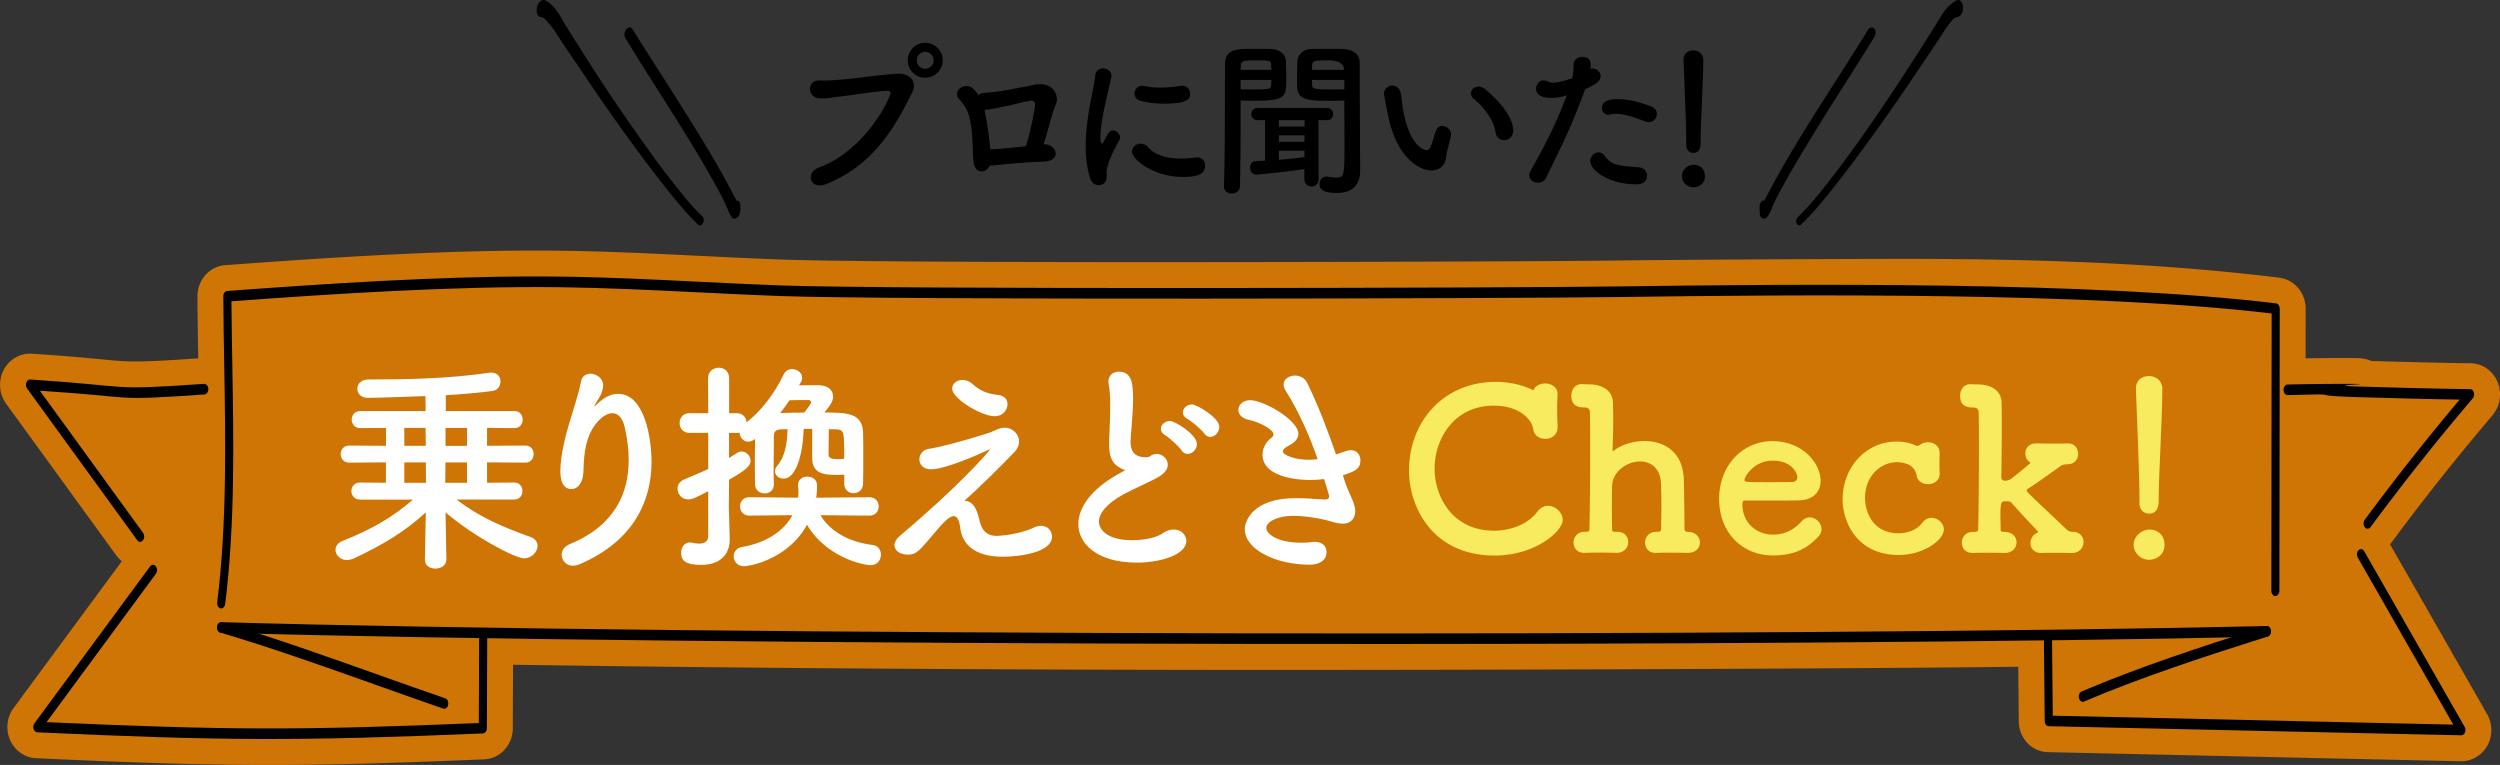
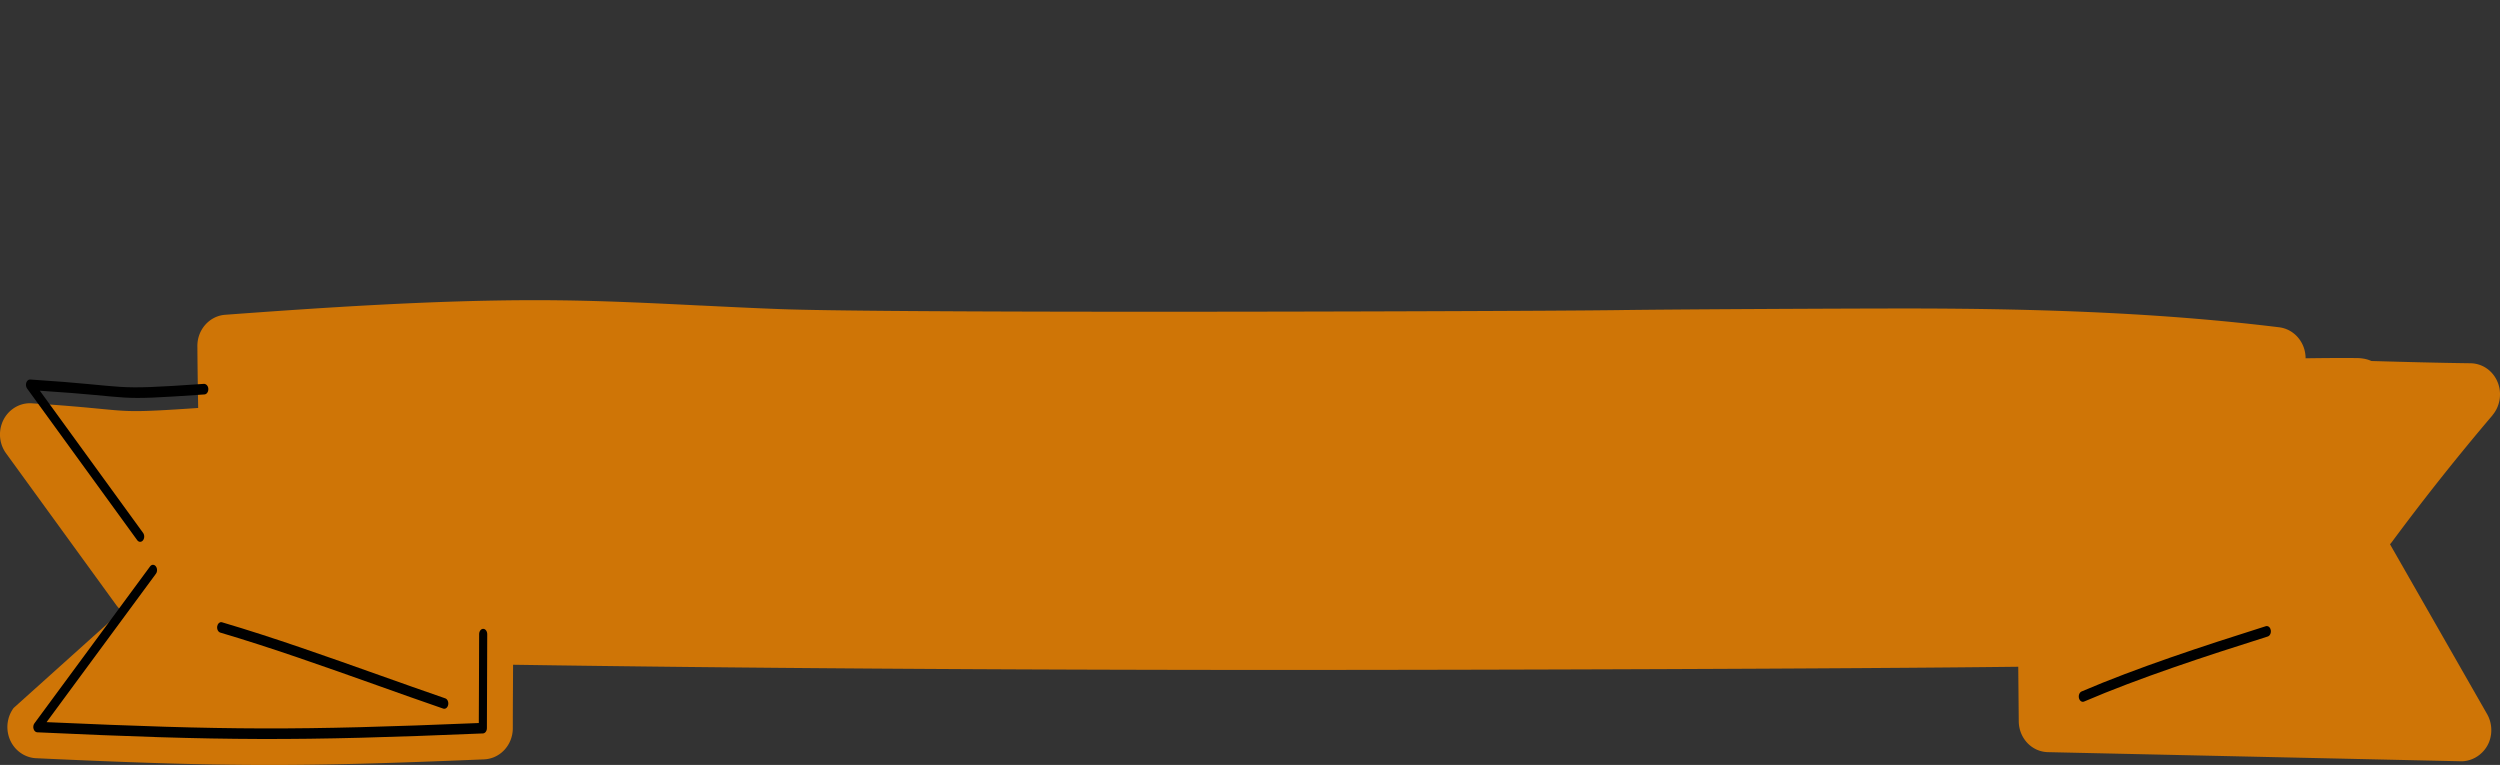
<svg xmlns="http://www.w3.org/2000/svg" viewBox="0 0 822 251.51">
  <rect x="0" y="0" width="822" height="251.51" fill="#333333" stroke="none" />
-   <path d="M819.53 136.51c2.25-2.64 3.04-6.4 2.06-9.79-1.24-4.31-4.99-7.23-9.3-7.28-10.9-.14-21.88-.44-32.57-.74-1.24-.57-2.8-.94-4.77-.97-.89-.01-2.32-.02-4.47-.02-4.35 0-8.44.04-12.4.1l.02-16.31c0-5.2-3.72-9.58-8.69-10.2-34.98-4.27-72.87-6.18-122.86-6.18-19.26 0-75.32.27-94.05.53-18.44.26-93.37.54-153.66.54-63.81 0-107.2-.31-122.16-.86-8.95-.33-18.18-.79-26.32-1.19h-.23c-15.08-.75-30.68-1.52-46.12-1.7-2.61-.03-5.23-.05-7.88-.05-33.92 0-70.47 2.48-102.06 4.8-5.17.37-9.19 4.9-9.15 10.29.04 6.94.15 13.93.26 20.35-10.98.76-16.42 1.03-20.46 1.03s-6.82-.27-11.91-.76c-4.8-.46-11.38-1.09-22.32-1.8-.18-.01-.43-.02-.62-.02-4.12 0-7.84 2.7-9.24 6.7-1.17 3.31-.65 6.96 1.38 9.76l36.23 49.89c.52.72 1.14 1.35 1.82 1.9L4.49 232.77c-1.99 2.68-2.58 6.21-1.58 9.45 1.25 4.04 4.83 6.88 8.93 7.08 29.69 1.37 52.87 2.22 76.63 2.22 19.3 0 39.12-.52 70.7-1.84 5.29-.23 9.44-4.73 9.44-10.25 0-4.56.02-8.67.05-13.1.01-2.45.03-5 .04-7.76 72.51 1.09 160.39 1.71 251.26 1.71 69.65 0 187.4-.37 243.64-1.05l.17 17.94c.06 5.6 4.31 10.05 9.64 10.14 0 0 135.8 3 135.87 3h.29c3.85-.13 7.41-2.68 8.86-6.38 1.15-2.97.9-6.39-.67-9.13l-31.92-55.84c.15-.18.31-.36.46-.55a787.47 787.47 0 0133.24-41.87z" fill="#cf7506" />
-   <path d="M176.11 90.89c2.61 0 5.2.02 7.78.05 15.36.18 30.95.95 46.03 1.7 8.81.44 17.61.87 26.42 1.2 36.66 1.36 240.13.84 276.26.33 58.83-.82 156.36-1.67 215.77 5.58.69.09 1.21.84 1.21 1.74l-.11 92.75c0 .96-.6 1.74-1.33 1.74-.74 0-1.33-.78-1.33-1.74l.11-91.16c-58.89-7.09-155.92-6.23-214.28-5.42-36.16.51-239.65 1.03-276.36-.33-8.82-.33-17.63-.76-26.45-1.2-15.06-.74-30.63-1.51-45.95-1.7-35.07-.39-73.92 2.15-107.78 4.63.05 6.9.17 13.81.29 20.71.44 25.87.9 52.63-2.34 78.82-.12.95-.81 1.59-1.53 1.44-.73-.16-1.22-1.05-1.1-2 3.2-25.88 2.74-52.47 2.3-78.19-.13-7.47-.25-14.95-.3-22.42 0-.93.55-1.7 1.26-1.75 31.72-2.33 67.97-4.77 101.44-4.78zM72.72 204.57h.03c155.73 4.46 516.59 4.89 672.57 1.27.78.04 1.34.75 1.36 1.71.01.96-.57 1.76-1.31 1.77-156.03 3.62-516.91 3.19-672.68-1.27-.74-.02-1.32-.82-1.3-1.78.02-.95.61-1.7 1.33-1.7z" />
+   <path d="M819.53 136.51c2.25-2.64 3.04-6.4 2.06-9.79-1.24-4.31-4.99-7.23-9.3-7.28-10.9-.14-21.88-.44-32.57-.74-1.24-.57-2.8-.94-4.77-.97-.89-.01-2.32-.02-4.47-.02-4.35 0-8.44.04-12.4.1c0-5.2-3.72-9.58-8.69-10.2-34.98-4.27-72.87-6.18-122.86-6.18-19.26 0-75.32.27-94.05.53-18.44.26-93.37.54-153.66.54-63.81 0-107.2-.31-122.16-.86-8.95-.33-18.18-.79-26.32-1.19h-.23c-15.08-.75-30.68-1.52-46.12-1.7-2.61-.03-5.23-.05-7.88-.05-33.92 0-70.47 2.48-102.06 4.8-5.17.37-9.19 4.9-9.15 10.29.04 6.94.15 13.93.26 20.35-10.98.76-16.42 1.03-20.46 1.03s-6.82-.27-11.91-.76c-4.8-.46-11.38-1.09-22.32-1.8-.18-.01-.43-.02-.62-.02-4.12 0-7.84 2.7-9.24 6.7-1.17 3.31-.65 6.96 1.38 9.76l36.23 49.89c.52.72 1.14 1.35 1.82 1.9L4.49 232.77c-1.99 2.68-2.58 6.21-1.58 9.45 1.25 4.04 4.83 6.88 8.93 7.08 29.69 1.37 52.87 2.22 76.63 2.22 19.3 0 39.12-.52 70.7-1.84 5.29-.23 9.44-4.73 9.44-10.25 0-4.56.02-8.67.05-13.1.01-2.45.03-5 .04-7.76 72.51 1.09 160.39 1.71 251.26 1.71 69.65 0 187.4-.37 243.64-1.05l.17 17.94c.06 5.6 4.31 10.05 9.64 10.14 0 0 135.8 3 135.87 3h.29c3.85-.13 7.41-2.68 8.86-6.38 1.15-2.97.9-6.39-.67-9.13l-31.92-55.84c.15-.18.31-.36.46-.55a787.47 787.47 0 0133.24-41.87z" fill="#cf7506" />
  <path d="M72.72 204.56c.1 0 .2.01.29.05 16.78 4.95 34.51 11.26 51.67 17.36 7.37 2.62 14.65 5.21 21.73 7.65.71.24 1.14 1.2.95 2.13-.19.93-.92 1.49-1.63 1.24-7.09-2.44-14.38-5.03-21.75-7.66-17.12-6.09-34.83-12.39-51.55-17.33-.72-.21-1.17-1.14-1.01-2.08.14-.81.69-1.36 1.3-1.36z" />
  <path d="M50.31 185.71c.33 0 .67.16.92.49.53.67.55 1.77.03 2.46l-35.95 48.78c59.61 2.66 82.53 2.75 142.12.29 0-3.93.03-7.6.05-11.49.03-5.13.06-10.66.06-17.74 0-.96.6-1.74 1.33-1.74s1.33.78 1.33 1.74c0 7.09-.03 12.63-.06 17.76-.02 4.43-.05 8.57-.05 13.15 0 .94-.57 1.71-1.29 1.74-61.06 2.56-85.5 2.44-146.57-.37-.52-.03-.99-.45-1.19-1.09-.2-.64-.09-1.37.28-1.86l38.03-51.6c.26-.35.61-.53.96-.53zM9.85 124.78h.07c34.95 2.27 24.71 3.7 57.18 1.43.7.02 1.36.69 1.4 1.65.04.96-.52 1.78-1.26 1.83-31.57 2.21-20.69.93-54.14-1.22l33.95 46.75c.51.7.49 1.8-.05 2.46-.53.66-1.38.63-1.88-.06l-36.23-49.9c-.37-.52-.47-1.28-.24-1.92.22-.62.69-1.02 1.21-1.02zm735.49 81.06c.6 0 1.15.54 1.29 1.34.17.94-.27 1.88-.98 2.1-20.69 6.53-42.32 13.64-60.4 21.39-.69.3-1.45-.2-1.68-1.11-.23-.91.15-1.9.85-2.2 18.17-7.79 39.86-14.92 60.6-21.47.1-.03.21-.05.31-.05z" />
-   <path d="M776.28 180.54c.41 0 .81.24 1.07.7l33.02 57.75c.3.53.35 1.24.12 1.83-.23.59-.78.94-1.2.95l-135.68-2.99c-.72-.01-1.3-.77-1.31-1.72l-.26-27.16c0-.96.58-1.75 1.32-1.76h.02c.73 0 1.32.77 1.33 1.72l.24 25.46 131.68 2.93-31.4-54.92c-.44-.77-.32-1.86.27-2.44.24-.24.52-.35.8-.35zm-5.82-54.33c16.14 0-9.74.46 5.97.91 11.69.33 23.78.68 35.74.83.55 0 1.04.45 1.23 1.13.19.67.05 1.43-.36 1.91a793.625 793.625 0 00-33.61 42.33c-.51.69-1.36.71-1.88.04-.53-.67-.54-1.77-.03-2.46a801.77 801.77 0 0131.21-39.51c-10.86-.17-21.77-.48-32.36-.78-21.63-.62-2.01-1.25-24.18-.69-.76.02-1.34-.75-1.36-1.71-.01-.96.57-1.76 1.31-1.77 6.1-.16 12.21-.22 18.32-.22zm-539.57-55.1c-3.31-3.17-6.22-6.79-9.06-10.38-3.76-4.74-7.33-9.62-10.82-14.55-6.19-8.73-12.25-17.59-17.95-26.66-2.43-3.86-4.97-7.66-7.3-11.57-1.68-2.81-3.18-5.93-6.12-7.66s-4.52 5.01-1.76 5.33c1.15.13 1.94 1.29 2.67 2.16.95 1.13 1.78 2.26 2.57 3.51 2.17 3.42 4.5 6.74 6.77 10.1 2.66 3.95 5.31 7.91 8.03 11.82 6.8 9.79 13.79 19.47 21.21 28.81 3.29 4.15 6.67 8.3 10.52 11.94.57.54 1.34-.3 1.56-.78.32-.7.26-1.53-.31-2.07zm-25.21-58.49c9.58 15.79 20.02 31.06 29.03 47.19 1.12 2.01 2.23 4.03 3.25 6.1.89 1.81 1.58 3.77 2.58 5.51.37.64 1.22.57 1.74.22.71-.48 1.03-1.39 1.09-2.2.05-.71.09-1.41.06-2.11-.05-1.07-1.05-1.97-1.84-.81-.47.7-.84 1.46-1.17 2.24l2.78-.39c-.44-1.48-1.43-3.15-2.24-4.69-.96-1.85-1.94-3.69-2.95-5.52-2.32-4.19-4.76-8.3-7.24-12.39-5.17-8.51-10.56-16.89-15.92-25.28-2.34-3.66-4.69-7.32-6.95-11.02-.53-.87-1.62-.34-2.07.28-.61.83-.67 2.01-.14 2.88zM592.24 73.8c3.34-3.16 6.3-6.74 9.19-10.32 3.69-4.57 7.24-9.27 10.73-14 6.37-8.63 12.5-17.43 18.46-26.35 2.47-3.7 5.02-7.36 7.44-11.1.84-1.29 1.61-2.61 2.58-3.82.69-.86 1.7-2.45 2.74-2.57 3.15-.38 2.42-6.92-.3-5.4s-4.31 4.14-5.91 6.76c-2.04 3.36-4.15 6.67-6.27 9.97-2.74 4.27-5.47 8.53-8.28 12.75-6.67 9.99-13.5 19.92-20.89 29.4-3.28 4.21-6.63 8.45-10.49 12.15-.55.52-.81 1.47-.5 2.18.27.65.97.85 1.51.35zm22-64.06c-9.73 15.9-20.33 31.27-29.46 47.54-1.19 2.12-2.34 4.27-3.47 6.43-.95 1.81-1.99 3.66-2.6 5.62l2.97-.96c-.33-.72-.68-1.44-1.18-2.07-.87-1.11-1.91.53-1.94 1.36-.04.95.03 1.89.09 2.83.05.68.58 1.38 1.28 1.41.8.04 1.29-.67 1.64-1.29.81-1.47 1.39-3.1 2.12-4.62.89-1.82 1.85-3.61 2.83-5.38 2.25-4.1 4.63-8.12 7.05-12.12 5.12-8.48 10.45-16.84 15.76-25.21 2.3-3.63 4.61-7.26 6.84-10.94.49-.81.79-2.06.14-2.88-.59-.75-1.61-.47-2.07.28zM269.31 55.05c11.53-4.17 20.32-16.04 23.39-23.94.38-.93-.27-1.32-.99-1.26-4.23.22-11.53 1.43-15.32 1.87-3.35.38-3.68.71-6.92.6-4.06-.17-4.5-6.15.38-5.88 2.42.11 4.45-.11 6.75-.27 4.61-.33 12.08-1.54 18.23-1.92 4.61-.27 6.75 2.75 5.11 6.1-5.77 11.75-12.8 23.83-28.17 30.15-5.33 2.2-7.25-3.68-2.47-5.44zm34.88-29.49c-3.19 0-5.71-2.53-5.71-5.71s2.53-5.77 5.71-5.77 5.77 2.58 5.77 5.77-2.58 5.71-5.77 5.71zm0-8.51c-1.54 0-2.75 1.26-2.75 2.8s1.21 2.75 2.75 2.75 2.8-1.21 2.8-2.75-1.26-2.8-2.8-2.8zm39.45 30.37c3.79.33 5.49 5.38-.33 5.71-1.43.06-2.53.11-3.95.17-2.53.17-7.74.55-9.67.77-1.65.17-2.75.38-4.23.33-1.21 2.69-4.83 2.86-5.33-1.04-.44-3.73-.05-9.77-1.48-15.1-.77-2.8-2.2-4.45-3.24-5.6-2.47-2.69 1.81-5.93 4.45-3.57.71.6 1.26 1.37 1.81 2.14.49-.38 1.15-.6 2.03-.71 1.98-.17 3.95-.33 5.99-.66 2.03-.33 4.89-.93 6.92-1.26 1.87-.28 3.24-.88 5.11-.93 5.27-.11 6.37 4.45 5.55 6.37-1.65 3.84-2.58 8.84-4.17 13.4h.55zm-19.93-11.31c.82 3.84 1.54 8.9 1.92 12.91 1.1.05 2.2 0 3.3-.11 1.59-.11 5.49-.55 8.35-.82 1.54-4.67 2.53-10 3.02-13.18.22-1.37-.49-1.92-1.54-1.76-2.69.38-5.82 1.37-7.96 1.76-2.53.44-4.56 1.04-6.92 1.21h-.17zm34.7 22.4c-1.04-3.35-1.43-6.92-1.43-10.49 0-9.67 2.8-19.11 3.08-22.9.16-1.87 1.37-2.64 2.64-2.64 1.37 0 2.75.93 2.75 2.42 0 .11 0 .27-.06.44-.77 4.01-3.57 14.17-3.57 19.6 0 2.03.38 2.25.55 2.25.11 0 .27-.11.38-.38 1.7-3.24 2.09-3.9 3.24-3.9s2.25 1.1 2.25 2.31c0 .33-.06.66-.27.99-2.64 4.56-4.12 8.68-4.12 10.32 0 .49.05.99.05 1.48 0 2.69-2.14 2.86-2.75 2.86-1.1 0-2.25-.71-2.75-2.36zm30.54-.33c-9.5 0-16.75-5.66-16.75-8.35 0-1.43 1.32-2.58 2.86-2.58.82 0 1.7.33 2.47 1.21 2.31 2.58 6.21 3.68 10.65 3.68 1.54 0 3.08-.11 4.67-.33.22-.06.44-.06.66-.06 1.87 0 2.75 1.26 2.75 2.64 0 2.86-2.42 3.79-7.3 3.79zm-6.21-24.1c-2.42 0-5-.22-7.41-.82-1.65-.38-2.31-1.43-2.31-2.47 0-1.32 1.04-2.58 2.53-2.58.16 0 .33 0 .55.05 1.81.38 3.62.55 5.33.55 2.36 0 4.61-.28 6.75-.55.16 0 .33-.05.49-.05 1.7 0 2.64 1.26 2.64 2.58 0 2.2-1.54 3.29-8.57 3.29zm25.18 3.95c0 6.32-.05 15.32-.22 23.17 0 1.59-1.37 2.42-2.69 2.42s-2.58-.82-2.58-2.31v-.11c.38-10.16.27-29.16.38-40.2 0-4.94 3.84-4.94 9.56-4.94 2.25 0 4.61 0 5.66.05 2.8.11 4.67 1.76 4.78 4.01.05 1.76.11 3.57.11 5.38 0 6.7 0 7.63-11.59 7.63-1.32 0-2.58-.05-3.41-.11v5zm10.1-15.05c0-.55-.06-1.1-.06-1.59-.11-1.43-.22-1.54-4.83-1.54s-5.05.17-5.16 1.98c0 .38-.05.77-.05 1.15h10.11zm-10.1 3.3v3.08c.82.05 2.47.05 4.17.05 5.49 0 5.82-.17 5.88-1.59 0-.49.06-.99.06-1.54h-10.11zm20.97 29.32c-5.71.88-15.32 1.81-15.82 1.81-1.37 0-2.03-1.15-2.03-2.31 0-1.04.6-2.09 1.87-2.14.99-.06 2.03-.06 3.02-.11V39.51h-2.42c-1.37 0-2.09-.99-2.09-2.03 0-.99.71-1.98 2.09-1.98h22.74c1.43 0 2.09.99 2.09 1.98 0 1.04-.66 2.03-2.09 2.03h-2.75l.05 19.39c0 1.59-1.15 2.42-2.31 2.42s-2.36-.82-2.36-2.42v-3.29zm.06-16.09h-8.46v2.09h8.46v-2.09zm0 5h-8.46v2.14h8.4l.05-2.14zm-.06 5.05h-8.4v2.97c2.91-.22 5.71-.49 8.4-.88v-2.09zm9.56-16.42c-7.91 0-11.75 0-11.92-4.45-.05-1.04-.05-2.09-.05-3.19 0-1.81.05-3.62.11-5.38.11-2.25 1.87-3.9 4.67-4.01 1.04-.05 3.57-.05 5.93-.05 1.7 0 3.35 0 4.28.05 4.12.22 5.6 2.2 5.6 4.5v3.9c0 8.13.11 17.63.11 24.66 0 2.64.05 4.94.05 6.87 0 3.95-1.81 7.41-7.69 7.41-5.22 0-5.66-1.65-5.66-3.02 0-1.21.82-2.36 2.25-2.36h.33c1.15.17 2.14.33 2.97.33 2.58 0 2.64-.93 2.64-10.98 0-4.23-.05-8.73-.05-12.19v-2.2c-.82.05-2.14.11-3.57.11zm3.46-10.16q0-3.13-5.22-3.13c-4.45 0-5.16.11-5.27 1.59 0 .49-.05.99-.05 1.54h10.54zm.11 3.3h-10.65c0 .55.05 1.04.05 1.54.05 1.32.22 1.59 6.15 1.59 1.81 0 3.68 0 4.45-.05v-3.08zm28.66 29.76c-1.92 0-4.28-.88-6.54-2.86-5.55-4.78-7.14-12.25-8.02-16.53-.44-2.09-1.04-5.44-1.04-5.88 0-1.59 1.37-2.64 2.75-2.64 1.15 0 2.36.77 2.75 2.58.33 1.76.44 3.62.77 5.38 2.25 12.79 7.41 13.29 7.74 13.29.55 0 1.04-.44 1.54-1.76s.88-2.91 1.54-4.67c.44-1.1 1.21-1.54 2.03-1.54 1.43 0 2.91 1.26 2.91 2.75 0 .17-.05.27-.05.44-.33 1.81-1.43 5.38-1.59 7.08-.27 2.75-2.2 4.34-4.78 4.34zm21.08-12.46c-.49-3.68-3.51-8.18-7.19-11.09-.66-.49-.93-1.15-.93-1.76 0-1.15 1.04-2.25 2.47-2.25.71 0 1.54.27 2.31.93 2.31 1.98 9.12 8.02 9.12 13.56 0 2.03-1.54 3.13-3.02 3.13-1.26 0-2.53-.82-2.75-2.53zm29.3-13.9c-5.11 14.06-9.12 21.2-12.74 28.83-.49 1.04-1.54 1.54-2.64 1.54-1.43 0-2.86-.88-2.86-2.36 0-.44.11-.99.44-1.54 2.91-5.22 7.47-13.07 11.92-24.82l-.6.17c-1.7.49-3.29.71-4.67.71-.55 0-4.83 0-4.83-2.97 0-1.37.88-2.8 2.42-2.8.49 0 1.04.11 1.65.44.44.22.88.33 1.43.33 1.81 0 5.11-1.04 6.42-1.54.27-1.37.38-2.58.38-4.39 0-1.7 1.54-2.58 3.02-2.58 1.26 0 2.42.6 2.58 1.98.06.27.06.6.06.93s0 .66-.06 1.04c.22-.05.44-.11.71-.11 1.48 0 2.58 1.26 2.58 2.53 0 1.43-.99 2.42-5.05 4.23l-.17.38zm16.75 30.92c-9.01 0-14.94-4.78-14.94-7.58 0-1.54 1.26-2.91 2.69-2.91.71 0 1.48.33 2.14 1.21 2.09 2.8 3.84 3.18 11.04 3.68 1.92.11 2.8 1.43 2.8 2.75 0 2.86-2.86 2.86-3.73 2.86zm3.18-20.65c-2.58-.99-6.59-2.53-9.72-2.53-.66 0-1.32.06-1.87.22-.22.05-.44.11-.6.11-1.26 0-2.09-1.1-2.09-2.25 0-.88.28-2.91 5.16-2.91 3.08 0 7.08.82 11.15 2.47 1.26.49 1.76 1.48 1.76 2.42 0 1.37-1.1 2.69-2.64 2.69-.38 0-.77-.05-1.15-.22zm15.8 21.64c-2.09 0-3.79-1.76-3.79-3.62 0-2.42 2.31-3.79 3.79-3.79 2.14 0 3.79 1.32 3.79 3.79 0 2.64-2.31 3.62-3.79 3.62zm-2.36-13.95v-1.15c0-5.33-.55-18.12-.88-26.74v-.17c0-2.03 1.59-3.02 3.19-3.02s3.29 1.04 3.29 3.19c0 6.48-.88 21.58-.88 26.91 0 1.32 0 3.62-2.42 3.62-1.15 0-2.31-.88-2.31-2.58v-.05z" />
-   <path d="M150.16 164.27c7.73 5.97 15.54 9.14 24.16 12.24 1.69.59 2.43 1.77 2.43 2.95 0 1.99-1.92 4.12-4.42 4.12-2.95 0-16.43-7.08-25.85-15.11l.29 15.47v.07c0 1.92-1.84 2.95-3.61 2.95-1.77 0-3.46-.96-3.46-2.95v-.07l.3-15.47c-6.71 6.19-13.93 10.6-23.87 15.24-.74.29-1.4.44-2.06.44-2.14 0-3.76-1.62-3.76-3.39 0-1.1.66-2.28 2.43-2.95 9.06-3.61 15.99-7.44 23.06-13.55h-17.46c-1.84 0-2.8-1.41-2.8-2.81 0-1.4.96-2.8 2.8-2.8l8.55.08v-6.7l-12.15.07c-1.77 0-2.72-1.4-2.72-2.8s.96-2.8 2.73-2.8l12.16.08v-5.89l-8.47.07c-1.84 0-2.8-1.4-2.8-2.8s.96-2.8 2.8-2.8h21.51l-.07-4.93c-2.58.07-14.88.58-18.93.58-2.28 0-3.46-1.48-3.46-2.95 0-1.55 1.18-3.09 3.61-3.09 12.01 0 26.08-.21 39.63-2.2.29-.07.52-.07.81-.07 2.06 0 3.02 1.47 3.02 2.87 0 1.47-.89 2.95-2.58 3.17-4.49.59-9.87 1.1-15.4 1.39v5.23h22.62c1.77 0 2.65 1.4 2.65 2.8s-.88 2.8-2.65 2.8l-9.06-.08v5.89l12.67-.07c1.77 0 2.65 1.4 2.65 2.8s-.88 2.8-2.65 2.8l-12.67-.08v6.7l8.91-.07c1.84 0 2.73 1.4 2.73 2.8s-.89 2.8-2.73 2.8h-18.86zM140 152.04h-7.07v6.7h7.15l-.07-6.7zm-.07-11.35h-7v5.89H140l-.07-5.89zm13.62 11.35h-7.07l-.08 6.7h7.15v-6.7zm.01-11.34h-7.07v5.89h7.07v-5.89zm34.87 45.32c-2.28 0-3.76-1.77-3.76-3.61 0-1.33.81-2.72 2.73-3.54 15.1-6.18 19.31-17.16 19.31-27.62 0-3.68-.51-7.22-1.25-10.54-.74-3.46-2.36-4.86-4.12-4.86-1.84 0-3.83 1.47-5.45 3.53-3.17 4.12-3.91 9.13-4.06 15.69-.15 3.98-2.06 5.75-3.91 5.75-3.68 0-3.68-4.86-3.68-5.9 0-5.38 1.92-12.38 2.95-15.84 1.11-3.76 2.95-9.13 3.84-13.63.37-1.84 1.7-2.58 3.09-2.58 1.99 0 4.2 1.55 4.2 3.83 0 .22-.07.44-.07.66-.37 2.5-1.33 3.39-2.29 5.16-.52.81-.59 1.1-.52 1.1.15 0 .59-.44 1.11-.96 2.21-2.14 4.5-3.17 6.63-3.17 8.84 0 11.04 14.74 11.04 22.4 0 12.3-5.39 25.71-23.51 33.58-.81.37-1.55.51-2.28.51zm89.16-27.08v-2.87c-.88.07-1.92.07-2.87.07-4.05 0-7.66-.59-7.66-5.53v-9.58h-2.8c-.3 8.69-2.58 16.35-6.64 16.35-1.47 0-2.8-1.03-2.8-2.43 0-.59.22-1.18.74-1.77 2.58-3.17 3.24-7.14 3.39-12.08-.74 0-1.47.07-2.14.07-1.69.07-2.36.74-2.36 2.28 0 2.73-.08 6.7-.08 10.39 0 1.92 0 3.68.07 5.3v.15c0 1.92-1.47 2.95-3.02 2.95s-3.17-1.03-3.17-3.09c0-2.14-.07-4.64-.07-7.22 0-2.65.08-5.3.08-7.59-.81.59-1.55.88-2.21.88-1.62 0-2.8-1.4-2.87-2.95-.29.07-.59.07-.96.07h-2.51v8.25c.88-.52 1.69-1.03 2.58-1.62.52-.37 1.03-.52 1.55-.51 1.62 0 2.95 1.47 2.95 3.02 0 1.69-1.4 3.02-7.07 6.26 0 4.49-.08 7.96-.08 8.99 0 1.18.22 7.88.29 10.46v.29c0 4.64-3.02 8.25-9.36 8.25-4.64 0-6.63-1.11-6.63-3.98 0-1.69 1.03-3.39 2.88-3.39.22 0 .44 0 .66.07.66.15 1.55.29 2.36.3 1.55 0 3.02-.51 3.02-2.43v-14.81c-3.83 1.99-5.15 2.72-6.55 2.72-2.14 0-3.54-1.77-3.54-3.54 0-1.18.66-2.36 2.14-3.02 2.95-1.25 5.53-2.28 7.96-3.46v-11.86h-6.18c-2.14 0-3.24-1.62-3.24-3.24s1.11-3.24 3.24-3.24h6.19l-.07-11.49c0-2.28 1.77-3.46 3.54-3.46 1.69 0 3.39 1.11 3.39 3.46v11.49h2.5c2.06 0 3.17 1.47 3.24 3.02 4.72-3.68 9.14-9.35 12.16-15.69.66-1.33 1.7-1.84 2.8-1.84 1.69 0 3.31 1.25 3.31 2.87 0 .44-.07.96-.37 1.4l-.66 1.1c2.21-.07 4.57-.07 6.04-.07 4.57 0 5.16 2.58 5.16 3.76 0 1.18-.52 2.5-2.88 5.23 7.59 0 12.6.15 12.74 6.78.07 2.73.07 5.67.07 8.62 0 2.87 0 5.6-.08 7.96 0 2.14-1.55 3.17-3.17 3.17-1.47 0-3.02-1.03-3.02-3.17v-.07zm-7.82 10.46c2.8 4.79 8.69 8.77 17.24 9.8 1.77.22 2.65 1.7 2.65 3.17 0 1.69-1.11 3.46-3.39 3.46-2.58 0-14.73-2.73-20.92-13.27-6.41 11.56-19.09 13.62-20.71 13.62-2.21 0-3.39-1.62-3.39-3.24 0-1.4.88-2.8 2.73-3.09 7.81-1.32 13.71-5.15 16.58-10.46l-14.22.14c-1.99 0-3.02-1.55-3.02-3.02 0-1.55 1.03-3.02 3.02-3.02l16.06.15c.07-.59.15-1.25.15-1.84 0-.66-.07-1.33-.15-1.92v-.37c0-1.84 1.47-2.8 3.02-2.8 1.62 0 3.24.96 3.24 2.88 0 1.33-.08 2.73-.3 4.05l17.53-.14c1.99 0 3.02 1.47 3.02 3.02s-1.03 3.02-3.02 3.02l-16.13-.15zm-3.08-37.21c0-.44-.52-.66-.96-.66-.59 0-3.46 0-6.12.07-1.03 1.47-1.99 2.87-3.1 4.2 2.51-.07 5.16-.15 7.88-.14.15-.15 2.29-2.65 2.29-3.46zm5.74 17.17c0 1.1.59 1.62 3.31 1.62.59 0 1.25-.07 1.7-.15.07 0 .07-.07.15-.07 0-8.69 0-9.5-2.65-9.58-.81 0-1.62-.07-2.43-.07l-.08 8.25zm49.68 21.97c.66 2.73 2.06 4.86 5.52 4.86 3.02 0 9.06-1.1 12.3-2.72.88-.44 1.62-.59 2.36-.59 2.21 0 3.61 1.7 3.61 3.54 0 5.38-11.05 6.63-16.28 6.62-9.58 0-13.26-4.5-13.85-9.29-.37-2.87-1.1-4.05-2.21-4.05-2.36 0-6.19 5.74-10.39 10.24-1.77 1.91-3.02 2.43-4.57 2.43-3.54 0-4.49-1.99-4.49-3.17 0-.88.52-1.92 1.77-3.02 19.6-16.5 28.08-26.51 29.11-27.69.29-.37.44-.59.44-.66 0 0 0-.07-.07-.07-.15 0-.59.29-.96.44-3.54 1.62-13.78 6.11-18.35 6.11-2.5 0-3.76-1.62-3.76-3.32 0-1.55 1.11-3.17 3.32-3.46 3.54-.51 11.35-2.58 18.93-5 1.92-.59 1.92-.81 3.83-1.55.66-.22 1.33-.37 1.92-.37 2.65 0 4.79 2.14 4.79 4.57 0 1.1-.44 2.28-1.47 3.39-3.46 3.61-12.6 12.74-16.51 16.05 3.39.15 4.42 4.05 5.01 6.71zm4.95-34.48c-4.42 0-13.99-5.82-13.99-9.07 0-1.62 1.55-2.87 3.39-2.87 1.03 0 2.14.37 3.17 1.25 2.5 2.21 4.79 3.32 8.47 3.69 2.21.22 3.17 1.55 3.17 3.02 0 1.69-1.33 3.98-4.2 3.98zm41.44 17.11c-3.17-1.7-3.83-4.13-3.83-8.25 0-1.18.08-2.5.15-3.98.15-3.39.22-6.04.22-8.25 0-3.24-.15-5.38-.51-7.07-.07-.37-.07-.66-.07-.96 0-2.14 1.62-3.24 3.39-3.24 4.49 0 4.71 4.28 4.71 9.21 0 2.06-.15 4.64-.45 8.32-.15 2.28-.37 4.12-.37 5.6 0 4.57 3.02 5.01 5.23 5.01 1.11 0 1.25-.59 2.14-.88.37-.15.81-.22 1.18-.22 1.92 0 3.68 1.62 3.68 3.54 0 1.25-.81 2.65-2.73 3.83-2.5 1.55-8.4 4.05-11.79 5.89-5.6 3.09-8.11 6.26-8.11 8.99 0 2.95 3.24 6.12 10.83 6.12 1.18 0 7-.07 10.24-2.35 1.18-.81 2.43-1.18 3.46-1.18 2.43 0 4.2 1.77 4.2 3.76 0 4.57-8.62 7.14-16.21 7.14-13.33 0-19.3-6.34-19.3-12.68 0-5.3 4.06-11.34 12.97-16.35.15-.07 1.92-1.03 2.5-1.4-.44-.07-1.03-.3-1.55-.59zm20.04-5.81c-.81-1.25-3.98-4.2-5.38-5.01-1.03-.59-1.47-1.4-1.47-2.14 0-1.33 1.33-2.58 3.02-2.58 1.62 0 8.84 4.42 8.84 7.59 0 1.77-1.55 3.24-3.02 3.24-.74 0-1.47-.29-1.99-1.11zm7.44-5.6c-.88-1.25-4.12-4.05-5.52-4.79-1.11-.59-1.55-1.4-1.55-2.14 0-1.33 1.33-2.65 3.02-2.65 1.47 0 8.99 4.28 8.98 7.44 0 1.69-1.47 3.24-3.02 3.24-.66 0-1.4-.37-1.92-1.11zm45.95 14.97c.81 2.65 1.91 4.86 2.72 6.78.52 1.33.96 2.58.96 3.76 0 1.92-1.03 4.13-4.13 4.12-1.03 0-2.14-.22-3.32-.59-2.06-.66-7.96-1.99-12.96-1.99-5.38 0-8.84 2.06-8.84 3.97 0 1.77 3.24 4.86 11.49 4.87 1.33 0 2.58-.07 3.61-.22.29-.07.59-.07.88-.07 2.58 0 3.83 1.62 3.83 3.32 0 3.24-3.1 4.2-5.45 4.2-11.71 0-21.44-5.24-21.43-11.65 0-2.73 2.66-10.24 16.8-10.23 3.02 0 5.82.22 7.96.37.52 0 .96.07 1.4.07.81 0 1.55 0 1.55-1.1 0-.15 0-.44-1.62-5.6-1.62.22-3.17.29-4.79.29-1.4 0-15.47-.15-15.47-8.33 0-1.99.96-4.05 2.88-5.52.52-.37.74-.74.74-1.18 0-1.47-4.42-3.98-8.03-4.72-2.43-.44-3.54-1.92-3.54-3.32 0-1.55 1.47-3.17 3.83-3.17 4.64 0 15.91 6.63 15.91 11.05 0 1.77-1.47 3.02-3.17 3.9-1.33.66-1.92 1.33-1.92 1.92 0 1.25 4.2 2.73 8.47 2.73.96 0 1.99-.07 2.95-.22-2.65-7.59-6.04-15.4-10.45-22.4-.51-.81-.74-1.47-.74-2.14 0-1.84 1.84-2.95 3.76-2.94 1.55 0 3.17.74 4.05 2.5 3.53 7.3 6.7 15.47 9.42 23.43 1.18-.37 2.36-.81 3.54-1.18.52-.15.96-.22 1.4-.22 1.99 0 3.09 1.62 3.09 3.39 0 2.87-2.06 3.68-5.75 4.86l.37 1.25z" fill="#fff" />
-   <path d="M491.42 182.66c-20.19 0-28.14-15.7-28.13-27.93 0-16.13 11.35-29.17 28.52-29.16 4.35 0 8.69.89 12.45 2.8.37-1.47 2.06-2.28 3.76-2.28 2.06 0 4.13 1.18 4.12 3.54v.22c-.08 1.55-.15 3.24-.15 4.94 0 1.99.07 3.91.15 5.38v.29c0 2.58-2.06 3.83-4.05 3.83-1.84 0-3.68-1.03-3.98-3.24-.29-2.73-4.12-7.66-12.96-7.67-13.04 0-19.45 10.9-19.46 20.77 0 8.4 5.3 20.33 19.52 20.34 5.6 0 11.2-2.13 14.29-6.26.96-1.33 2.29-1.91 3.46-1.91 2.5 0 4.86 2.21 4.86 4.64 0 3.76-9.07 11.71-22.4 11.71zm63.39-.86c-1.47-.07-3.83-.08-6.04-.08-1.55 0-3.02 0-3.9.07-3.98.22-3.98-3.17-3.98-3.39 0-1.77 1.25-3.54 3.69-3.54h.58c.74 0 1.03-.29 1.03-1.1 0-2.28.08-4.86.08-7.22 0-3.46-.07-6.48-.14-7.74-.29-5.01-3.46-7.07-6.85-7.08-4.27 0-8.99 3.24-9.21 7.88-.07 1.33-.07 3.32-.08 5.75s0 5.38.07 8.69c0 .81.52.81 1.25.81 3.24-.15 4.05 2.06 4.05 3.39 0 1.77-1.33 3.54-3.91 3.54h-.15c-1.47-.08-3.83-.08-6.04-.08-1.55 0-3.02 0-3.9.07-3.98.22-3.98-3.17-3.98-3.39 0-1.77 1.25-3.54 3.69-3.54h.66c.66 0 .88-.22.88-1.03.15-7.51.23-16.94.23-25.49 0-4.57 0-8.84-.07-12.45 0-1.33-.44-1.92-1.99-1.92-1.18 0-4.12-.08-4.12-3.83 0-1.92 1.11-3.83 3.39-3.83h.22c.88.07 1.62.07 2.36.08 4.05.07 7.66 1.84 7.73 6.26 0 1.69.07 3.32.07 4.79 0 4.79-.15 8.55-.22 10.46 0 .29 0 .44.15.44.07 0 .15-.07.37-.22 2.36-1.84 6.12-3.09 9.95-3.09 6.26 0 12.67 3.32 12.96 12.68.07 2.95.22 10.61.22 16.13 0 .81.52 1.03.96 1.03 2.73 0 4.12 1.77 4.12 3.54 0 1.69-1.33 3.39-3.98 3.39h-.15zm28.04.82c-10.09 0-17.6-7.59-17.6-18.57 0-11.27 7.96-19 17.46-19 10.17 0 15.91 7.45 15.91 13.05 0 3.46-2.29 6.26-7 6.41-2.28.07-3.83.07-18.12.07-.44 0-.59.59-.59 1.4.07 6.11 4.79 9.8 10.02 9.8 4.64 0 7.44-2.21 9.58-4.49.74-.81 1.62-1.18 2.5-1.18 1.99 0 3.91 1.77 3.9 3.83 0 .88-.3 1.77-1.11 2.58-3.54 3.68-7.52 6.11-14.96 6.11zm8.11-25.78c0-1.03-1.54-5.38-8.17-5.38-5.97 0-9.21 5.15-9.21 6.41 0 .66.74.66 7.59.67 3.02 0 6.34 0 8.33-.07.88-.07 1.47-.74 1.47-1.62zm46.81-7.72c-.08 1.33-.08 2.58-.08 3.83 0 .88 0 1.69.07 2.5v.29c0 2.28-1.92 3.46-3.83 3.46-1.69 0-3.46-.96-3.76-2.87-.66-4.05-5.08-4.35-6.41-4.35-5.38 0-10.54 4.42-10.54 11.86 0 3.98 2.21 11.49 10.97 11.5 3.09 0 6.19-1.18 7.81-3.39.88-1.18 1.99-1.69 3.09-1.69 2.06 0 4.05 1.77 4.05 3.83 0 3.39-6.56 8.4-14.88 8.39-13.41 0-18.41-10.47-18.41-18.35 0-10.24 7.45-18.93 17.76-18.93 2.14 0 4.27.37 6.19 1.25.22.07.44.15.66.15.29 0 .59-.15.88-.37.74-.51 1.62-.81 2.58-.81 1.92 0 3.83 1.18 3.83 3.61v.07zm43.46 32.72c-1.47-.07-3.76-.08-5.89-.08-1.55 0-2.95 0-3.83.07h-.37c-2.36 0-3.54-1.62-3.54-3.24 0-1.25.66-2.58 1.92-3.24.29-.15.59-.22.59-.37s0-.22-.15-.37c-2.87-3.02-6.78-7.22-8.69-9.43-.29-.29-.88-.37-1.47-.37-1.92 0-2.06.07-2.06 5.3 0 1.03.07 2.21.07 3.83 0 .88.22.81 1.11.96 2.5-.07 4.12 1.4 4.12 3.46 0 1.69-1.33 3.46-3.91 3.46h-.15c-1.47-.07-3.83-.08-6.04-.08-1.55 0-3.02 0-3.91.07-3.98.22-3.98-3.17-3.98-3.39 0-1.77 1.25-3.54 3.69-3.54h.59c.59 0 1.11-.22 1.11-.96.15-7.44.23-16.8.23-25.27 0-4.64 0-9.06-.07-12.75 0-1.33-.44-1.92-1.99-1.92-1.18 0-4.13-.08-4.12-3.83 0-1.92 1.11-3.83 3.39-3.83h.22c.88.08 1.62.08 2.36.08 4.94.08 7.66 2.58 7.66 6.04.07 2.06.07 4.57.07 7.29 0 8.1-.15 17.31-.15 17.31 0 .66.66 1.03 1.18 1.03.44 0 1.33-.15 1.99-.59.44-.29 6.41-5.15 6.41-5.3s-.29-.22-.52-.44a3.534 3.534 0 01-1.18-2.65c0-1.69 1.18-3.31 3.61-3.31h.29c1.4.07 3.24.07 5.01.08 1.77 0 3.54 0 4.79-.07 2.95-.15 3.68 2.21 3.68 3.46 0 1.69-1.18 3.39-3.46 3.39h-.07c-.74.07-1.47.07-2.14.51-3.61 2.58-7.22 5.23-10.68 7.44-.37.22-.59.44-.59.66 0 .29.37.66.81 1.1 3.17 3.17 9.43 8.92 12.45 11.87.52.52 1.1.52 1.77.66 2.14-.07 3.68 1.33 3.68 3.32 0 1.77-1.25 3.61-3.76 3.61h-.07zm25.38 2.22c-2.8 0-5.08-2.36-5.08-4.86 0-3.24 3.1-5.08 5.08-5.08 2.87 0 5.08 1.77 5.08 5.08 0 3.54-3.1 4.86-5.08 4.86zm-3.16-18.71v-1.55c0-7.15-.73-24.31-1.17-35.88v-.22c0-2.73 2.14-4.05 4.27-4.05 2.21 0 4.42 1.4 4.42 4.27 0 8.69-1.19 28.95-1.19 36.1 0 1.77 0 4.86-3.24 4.86-1.55 0-3.09-1.18-3.09-3.46v-.07z" fill="#f9eb60" />
</svg>